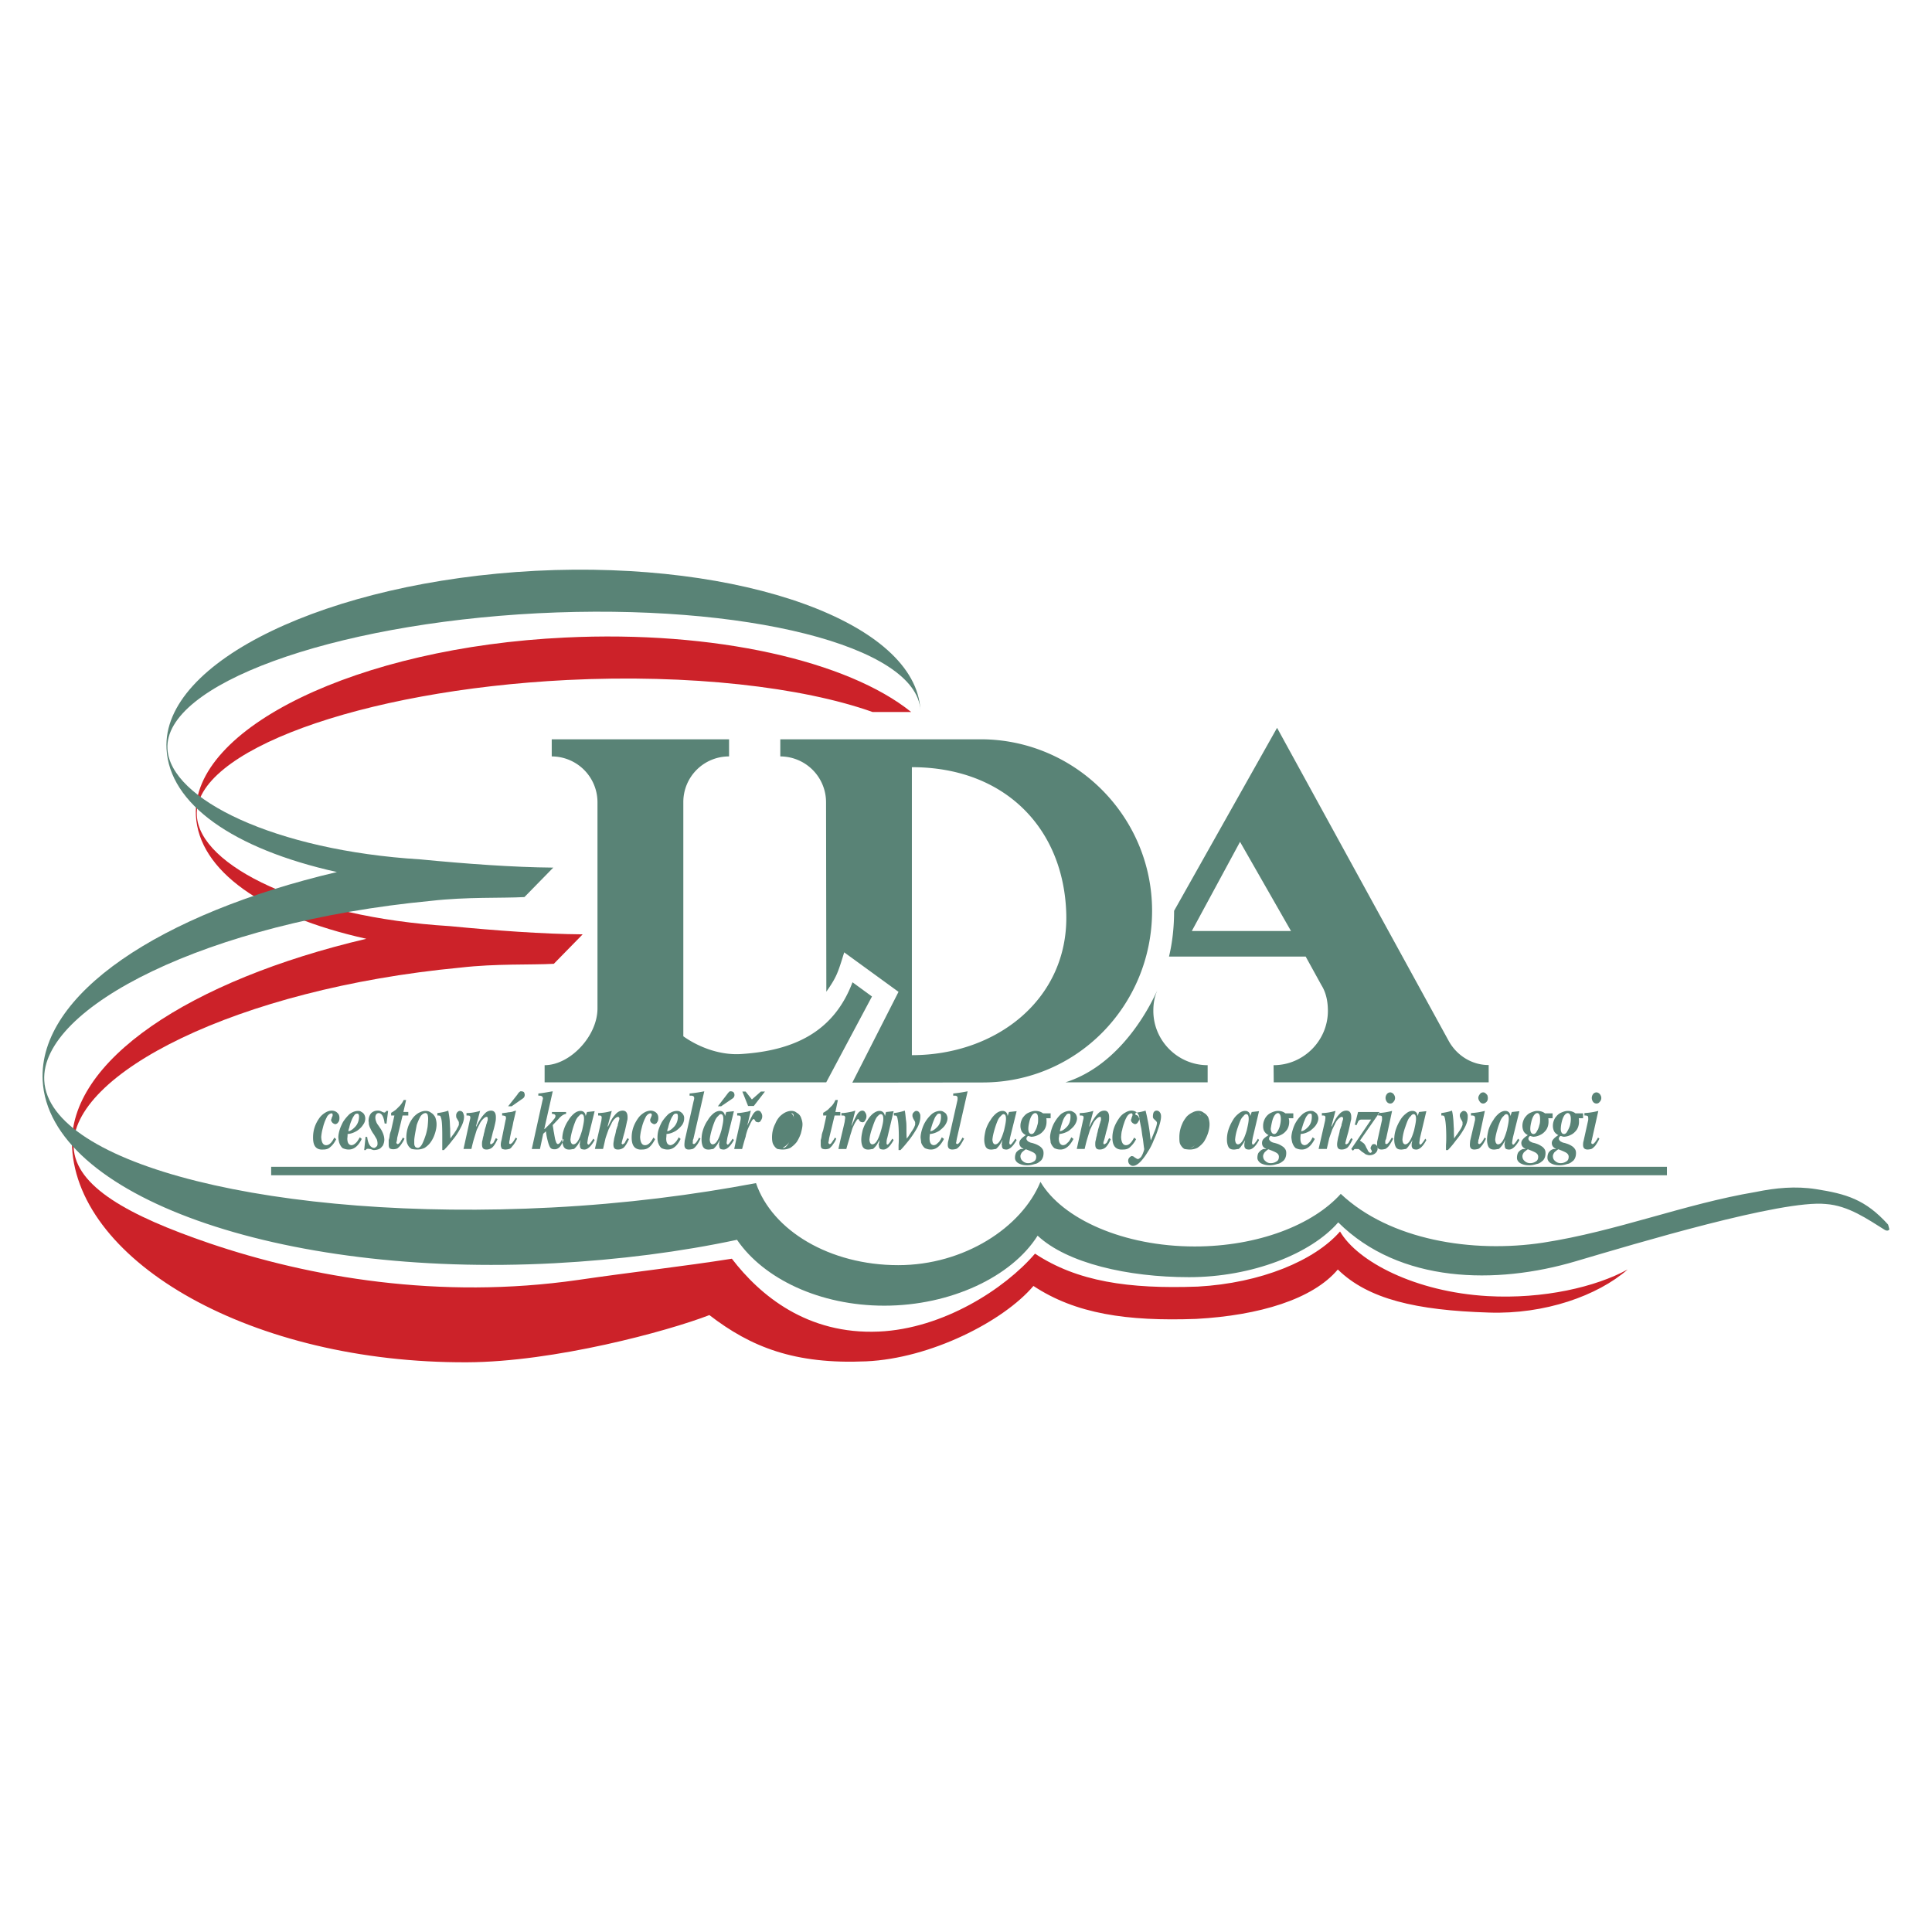
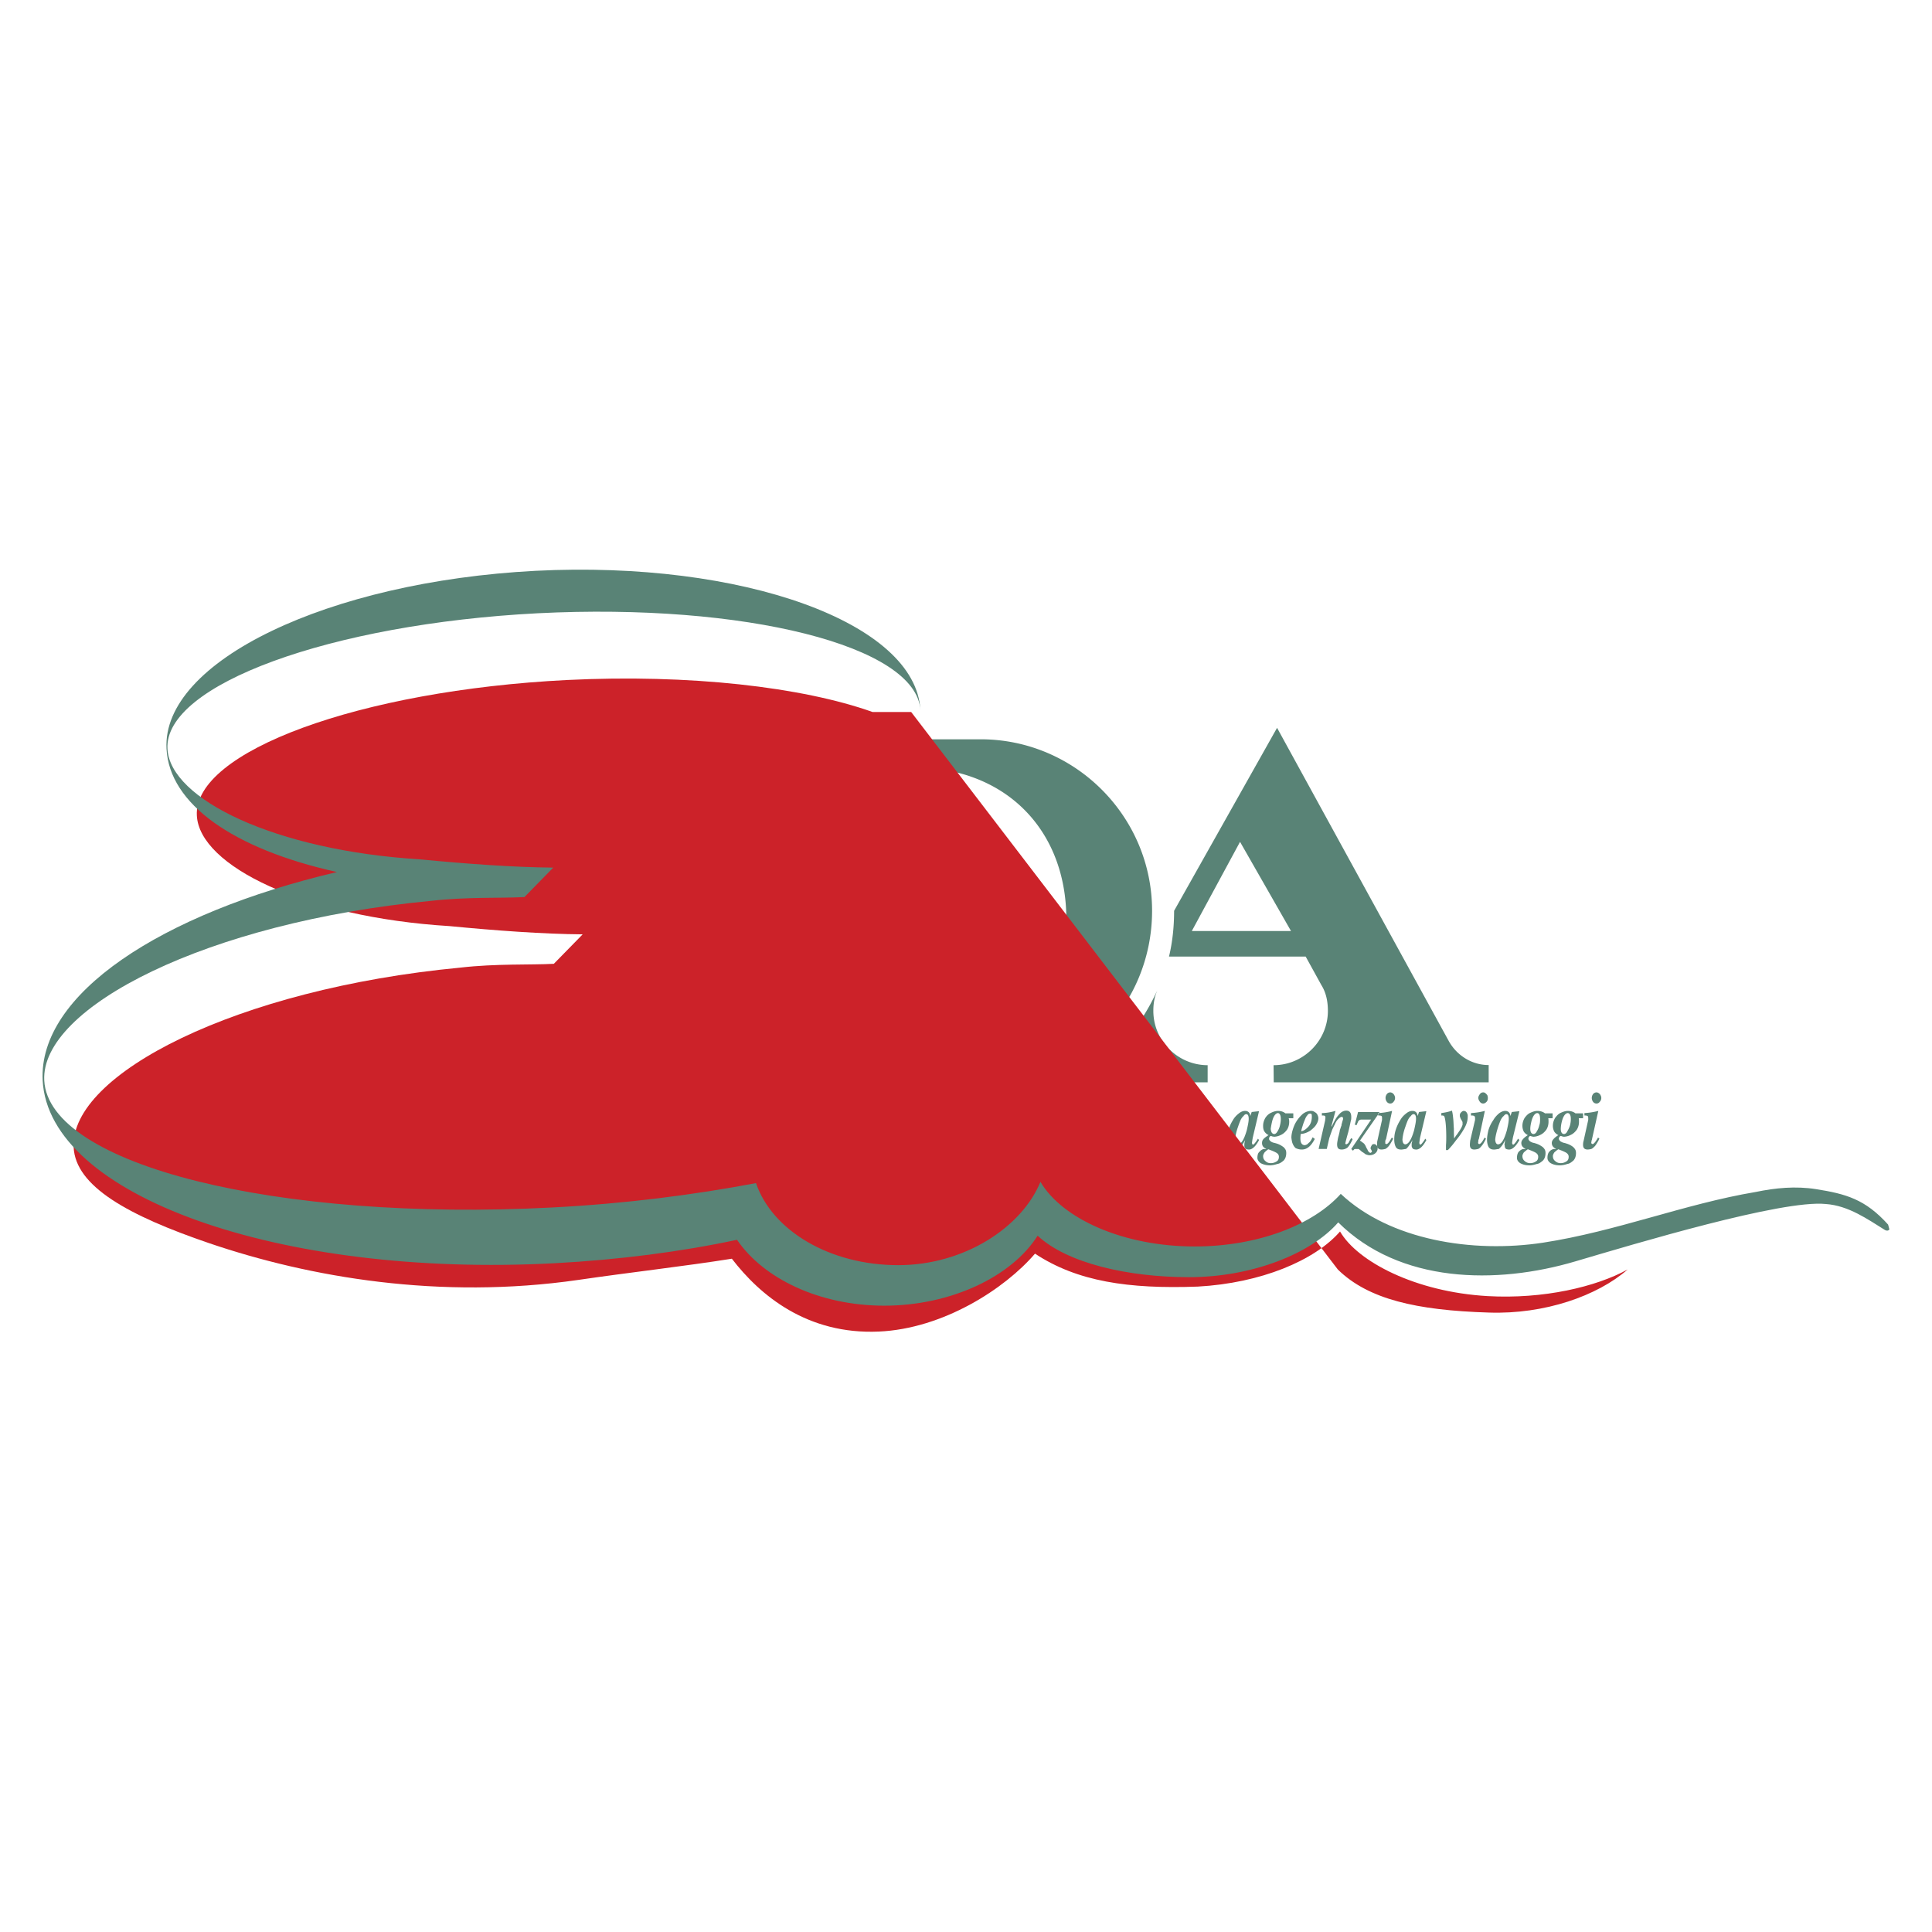
<svg xmlns="http://www.w3.org/2000/svg" width="2500" height="2500" viewBox="0 0 192.756 192.756">
  <path fill-rule="evenodd" clip-rule="evenodd" fill="#fff" d="M0 0h192.756v192.756H0V0z" />
-   <path fill="none" stroke="#598376" stroke-width=".844" stroke-miterlimit="2.613" d="M27.053 116.834h139.258" />
  <path d="M31.831 111.595c.163-.244.38-.435.597-.57.217-.136.435-.217.679-.217.108 0 .244.027.353.081.136.055.217.163.298.244.082.136.109.244.109.407s-.027.326-.109.407c-.081.136-.163.19-.326.217-.135-.054-.244-.108-.271-.162a.504.504 0 0 1-.136-.271c.027-.055.054-.108.081-.244.082-.136.082-.19.082-.245 0-.108-.027-.162-.109-.162-.135 0-.298.108-.434.298-.108.218-.217.435-.298.679-.082.218-.136.489-.19.679a4.752 4.752 0 0 0-.109.706c.027.543.19.814.489.814s.57-.244.814-.761l.19.163c-.163.326-.353.598-.597.788-.19.189-.434.244-.706.244h-.217c-.543-.055-.788-.435-.788-1.195 0-.651.163-1.276.598-1.9zm2.388.352a4.17 4.17 0 0 1 .678-.814c.271-.189.543-.298.842-.298.108 0 .244.026.326.108a.601.601 0 0 1 .271.244.884.884 0 0 1 .108.38c0 .218-.054.435-.217.651-.136.218-.326.407-.598.598-.271.162-.57.299-.95.325 0 .082 0 .244-.027.435 0 .435.136.651.407.679.136 0 .298-.082.434-.218.136-.108.245-.298.407-.569l.19.163c-.353.732-.787 1.059-1.303 1.059-.217 0-.407-.055-.597-.136-.163-.136-.271-.326-.353-.57a3.47 3.47 0 0 1-.082-.489c0-.244.055-.516.136-.787.084-.271.219-.544.328-.761zm1.52-.814c-.027-.026-.082-.026-.109-.026-.136 0-.217.054-.298.189-.082.108-.19.299-.271.516a3.468 3.468 0 0 0-.217.706c-.081.189-.081.326-.081.353.271-.054.516-.271.732-.516.217-.271.326-.597.326-.95 0-.136-.028-.217-.082-.272zm1.574 2.063a2.866 2.866 0 0 1-.353-.598 1.574 1.574 0 0 1-.163-.461c0-.082 0-.163-.027-.271 0-.326.081-.57.244-.787a.898.898 0 0 1 .651-.271c.108 0 .19 0 .244.027a.937.937 0 0 1 .245.108c.081.027.135.055.19.055.081 0 .136-.055.189-.163h.19l-.163 1.275-.189-.027c-.082-.651-.272-1.004-.57-1.031-.136 0-.217.055-.271.136s-.082.189-.082.299c0 .162.027.271.082.407.027.108.108.244.19.353s.163.244.244.353c.245.38.38.761.38 1.113 0 .19-.055.38-.136.569-.109.137-.245.299-.38.354a1.57 1.57 0 0 1-.516.108c-.082 0-.217-.054-.353-.108-.136 0-.217-.027-.244-.027-.136.027-.19.027-.217.136h-.163l.136-1.33.163.027c.082.679.326 1.059.679 1.086.082 0 .163-.055.245-.136.081-.055.108-.163.108-.299s-.027-.299-.082-.435c-.081-.137-.162-.272-.271-.462zm1.711-.434l.325-1.466h-.325v-.271c.163-.081.298-.189.461-.299l.435-.434c.136-.163.271-.354.353-.543h.244l-.271 1.194h.489v.353h-.57l-.543 2.253c0 .19-.054.354-.081.462.027.054.054.108.081.108 0 0 0 .027.055.027.081 0 .163-.082.271-.218.081-.163.189-.298.244-.435l.163.109c-.081.217-.217.407-.326.569a1.791 1.791 0 0 1-.38.407c-.136.055-.271.082-.407.082s-.271-.027-.353-.082c-.082-.081-.109-.217-.109-.38v-.461c.054-.136.082-.299.109-.543.053-.215.108-.35.135-.432zm2.551-.516c-.109.598-.217 1.086-.245 1.493v.244c0 .136 0 .271.055.353.027.082.108.163.19.163.054 0 .082.027.082.027.19 0 .353-.163.488-.435a6.29 6.29 0 0 0 .299-.76c.108-.299.163-.598.217-.896.027-.272.054-.57.054-.842 0-.163-.027-.299-.054-.38-.027-.082-.082-.136-.19-.163-.19 0-.379.136-.516.325a5.341 5.341 0 0 0-.38.871zm-.733-.136c.136-.271.271-.488.461-.706.163-.163.353-.325.543-.406.217-.109.407-.163.624-.163.19 0 .38.054.543.189.163.082.298.244.407.435.082.217.136.461.136.705 0 .299-.055.598-.163.924a3.063 3.063 0 0 1-.407.841c-.163.244-.38.435-.625.598a1.798 1.798 0 0 1-.733.163c-.217 0-.38-.027-.543-.055a.905.905 0 0 1-.407-.435c-.108-.189-.136-.461-.136-.732.001-.407.083-.896.3-1.358zm3.203-.407c-.027-.163-.082-.271-.109-.353-.027-.027-.108-.055-.217-.055h-.081v-.244c.435-.054.814-.136 1.086-.244.054.299.108.624.136.896.027.299.027.598.054.896 0 .299 0 .625.027 1.005.027-.082.108-.163.19-.299.108-.136.189-.244.271-.38.082-.108.163-.244.217-.38.082-.108.136-.244.163-.326v-.163c0-.081 0-.108-.027-.162a1.549 1.549 0 0 0-.108-.19c-.027-.055-.082-.136-.109-.189-.027-.082-.027-.163-.027-.245 0-.136.054-.217.108-.298.082-.082.163-.136.244-.136.245 0 .353.136.407.406.027.055.027.109.027.19 0 .299-.108.679-.353 1.113a6.013 6.013 0 0 1-.814 1.221 8.61 8.61 0 0 1-.842.978h-.163v-.488-.842c.002-.869-.025-1.439-.08-1.711zm3.475.706c.163-.354.298-.598.434-.787.136-.218.298-.407.461-.57s.38-.244.57-.244c.326 0 .488.217.488.651 0 .136 0 .244-.027.407-.054.271-.136.651-.271 1.086-.109.461-.19.787-.272 1.004v.081c0 .055 0 .082.027.109 0 0 .027 0 .055.026a.95.95 0 0 0 .244-.162c.054-.108.136-.271.244-.462l.163.108c-.163.38-.353.679-.543.842a.88.88 0 0 1-.543.19c-.299 0-.461-.109-.461-.517 0-.136 0-.271.054-.434.027-.163.055-.299.108-.462 0-.136.082-.299.109-.516.054-.217.108-.353.136-.461 0-.055.027-.109.082-.271.027-.136.082-.244.082-.299v-.108c0-.082 0-.163-.082-.19-.136 0-.244.082-.38.217a1.617 1.617 0 0 0-.38.57c-.054.082-.136.271-.244.488-.082.245-.163.517-.271.869-.108.353-.19.705-.271 1.059h-.787l.625-2.85c.027-.109.054-.19.054-.271 0-.109-.027-.163-.082-.19-.082-.027-.163-.027-.299-.027v-.244c.435 0 .896-.081 1.357-.217l-.407 1.52.027.055zm2.579-1.113v-.244c.082 0 .19 0 .271-.027.109 0 .244-.026.353-.054.136 0 .272-.027.408-.055.108-.055.244-.081.353-.108-.082.325-.163.706-.271 1.14a9.926 9.926 0 0 1-.217.978c-.027.217-.109.461-.136.76-.055.19-.055.326-.055.353v.055s.027.027.055.027c.027 0 .027.027.027.027a.496.496 0 0 0 .271-.19c.082-.108.19-.271.298-.462l.136.109c-.163.325-.299.569-.461.732-.109.163-.245.299-.353.299a1.609 1.609 0 0 1-.353.055c-.136 0-.271-.055-.326-.055a.686.686 0 0 1-.136-.435c0-.189.054-.38.082-.488l.407-2.009c.027-.027.027-.081.027-.163 0-.108-.027-.189-.082-.189a.69.69 0 0 0-.298-.056zm.95-.923h-.353l.923-1.167a.892.892 0 0 1 .299-.326h.081a.45.45 0 0 1 .271.082.546.546 0 0 1 .082.298.427.427 0 0 1-.217.354l-1.086.759zm2.008 4.262l1.059-4.805c.027-.108.055-.217.055-.244a.306.306 0 0 0-.082-.189c-.054-.055-.163-.082-.244-.082h-.136v-.217c.57-.055 1.059-.163 1.438-.218l-.841 3.746.027.027c.407-.407.733-.706.896-.95.136-.136.19-.271.19-.353 0-.136-.108-.218-.353-.218v-.189h1.412v.189c-.244.027-.516.218-.76.516l-.57.598c0 .108.054.299.082.57.054.244.082.461.108.597.027.136.054.299.109.435.054.189.108.271.217.299.136-.027.298-.19.434-.543l.136.108c-.136.325-.271.624-.434.76a.628.628 0 0 1-.489.19c-.163 0-.299-.027-.408-.163-.108-.163-.189-.407-.271-.733a6.187 6.187 0 0 1-.163-.896l-.271.245-.326 1.52h-.815zm3.665-2.877c.136-.244.326-.462.543-.651.189-.163.434-.271.651-.271.298 0 .488.189.516.516l.136-.407.76-.082-.651 2.633a8.415 8.415 0 0 0-.081.543c0 .027.027.055.027.082a.334.334 0 0 0 .054.081c.081 0 .136-.054.217-.163a3.39 3.39 0 0 0 .298-.434l.136.136c-.38.679-.732.95-1.031.95a.954.954 0 0 1-.299-.055c-.108-.081-.136-.217-.136-.326 0-.027 0-.054-.027-.054 0-.082.027-.19.027-.271.027-.136.055-.244.082-.271l-.027.027c-.109.189-.19.353-.299.516-.109.136-.217.271-.353.38-.136 0-.299.055-.462.055-.244 0-.407-.055-.543-.244-.108-.19-.163-.462-.163-.733 0-.299.027-.597.136-.95.109-.356.271-.709.489-1.007zm1.303-.598c-.082 0-.163.055-.271.19-.108.081-.217.244-.299.407a8.175 8.175 0 0 0-.244.651c-.163.516-.271.95-.298 1.303.027.299.108.435.271.461.353 0 .625-.461.896-1.411.108-.488.19-.842.19-1.14-.001-.298-.082-.461-.245-.461zm2.633 1.249c.163-.354.299-.598.407-.787.136-.218.299-.407.461-.57.19-.163.38-.244.597-.244.326 0 .489.217.489.651 0 .136 0 .244-.054.407-.055.271-.136.651-.244 1.086-.136.461-.217.787-.272 1.004v.027c0 .027-.027.054-.027.054 0 .055.027.082.054.109l.054.026c.109-.054.19-.108.217-.162.054-.108.135-.271.271-.462l.136.108c-.163.38-.353.679-.516.842a.954.954 0 0 1-.57.19c-.299 0-.462-.109-.462-.517 0-.136.027-.271.054-.434a2.76 2.76 0 0 1 .109-.462c.027-.136.082-.299.108-.516.082-.217.108-.353.163-.461 0-.055 0-.109.054-.271.027-.136.082-.244.082-.299.027-.055.027-.082.027-.108 0-.082-.027-.163-.109-.19-.135 0-.244.082-.38.217-.136.137-.244.299-.353.57-.055.082-.136.271-.244.488-.082.245-.19.517-.299.869l-.244 1.059h-.814l.651-2.85c0-.109.027-.19.027-.271 0-.109-.027-.163-.082-.19s-.136-.027-.271-.027v-.244a5.02 5.02 0 0 0 1.357-.217l-.407 1.52.03.055zm2.986-.814c.163-.244.38-.435.597-.57a1.33 1.33 0 0 1 .679-.217.84.84 0 0 1 .353.081.688.688 0 0 1 .298.244c.082.136.109.244.109.407s-.027.326-.109.407c-.054.136-.163.19-.298.217a.72.72 0 0 1-.299-.162.364.364 0 0 1-.108-.271c0-.055.027-.108.082-.244.054-.136.081-.19.081-.245 0-.108-.054-.162-.136-.162-.136 0-.298.108-.434.298-.108.218-.217.435-.298.679-.082.218-.136.489-.19.679a4.893 4.893 0 0 0-.108.706c.027.543.19.814.489.814s.57-.244.841-.761l.163.163c-.163.326-.353.598-.57.788-.217.189-.461.244-.732.244h-.218c-.543-.055-.814-.435-.814-1.195-.002-.651.187-1.276.622-1.9zm2.389.352a4.17 4.17 0 0 1 .678-.814c.272-.189.543-.298.842-.298.108 0 .244.026.353.108.082.055.19.136.245.244a.617.617 0 0 1 .108.38c0 .218-.054.435-.19.651a2.64 2.64 0 0 1-.625.598c-.271.162-.57.299-.95.325 0 .082 0 .244-.027.435 0 .435.136.651.407.679.135 0 .298-.082.434-.218.136-.108.271-.298.407-.569l.19.163c-.353.732-.787 1.059-1.303 1.059-.217 0-.407-.055-.597-.136-.163-.136-.271-.326-.353-.57a1.856 1.856 0 0 1-.054-.489c0-.244.027-.516.108-.787a4.96 4.96 0 0 1 .327-.761zm1.547-.814c-.054-.026-.081-.026-.136-.026-.136 0-.217.054-.299.189a2.248 2.248 0 0 0-.271.516 3.532 3.532 0 0 0-.217.706c-.082.189-.082.326-.082.353.272-.054.516-.271.733-.516.217-.271.326-.597.326-.95a.59.59 0 0 0-.054-.272zm1.628-1.303a.959.959 0 0 0 .054-.271c0-.054-.027-.136-.054-.162-.055-.055-.136-.082-.245-.082H68.8v-.217c.57-.055 1.059-.136 1.466-.218l-1.086 4.751c-.027.054-.054.108-.054.189 0 .108 0 .19-.027.217 0 0 .027.027.027.055 0 0 0 .027.054.027l.027.027c.136 0 .326-.218.543-.652l.136.109c-.136.299-.271.543-.435.732-.108.136-.244.271-.353.299-.136.027-.245.055-.38.055-.271 0-.434-.136-.434-.462 0-.19.027-.325.027-.407l.897-3.99zm1.412 1.928c.136-.244.326-.462.543-.651.19-.163.435-.271.651-.271.299 0 .489.189.516.516l.135-.407.76-.082-.651 2.633a9.07 9.07 0 0 0-.082.543c0 .027.027.055.027.082a.334.334 0 0 0 .054.081c.082 0 .136-.054.217-.163a3.47 3.47 0 0 0 .299-.434l.135.136c-.38.679-.733.95-1.032.95a.947.947 0 0 1-.298-.055c-.108-.081-.136-.217-.136-.326 0-.027 0-.054-.027-.054 0-.082.027-.19.027-.271.027-.136.054-.244.082-.271l-.027.027c-.108.189-.189.353-.298.516-.109.136-.217.271-.353.38-.136 0-.298.055-.461.055-.245 0-.408-.055-.543-.244-.108-.19-.163-.462-.163-.733 0-.299.027-.597.136-.95.109-.356.272-.709.489-1.007zm1.303-.598c-.082 0-.163.055-.271.19-.109.081-.217.244-.298.407a8.154 8.154 0 0 0-.245.651c-.163.516-.271.95-.298 1.303.027.299.108.435.271.461.353 0 .624-.461.896-1.411.108-.488.19-.842.19-1.14-.001-.298-.083-.461-.245-.461zm.027-.787h-.326l.896-1.167c.136-.19.217-.271.299-.326h.081c.108 0 .19.027.271.082a.425.425 0 0 1-.109.652l-1.112.759zm1.9 1.547c.054-.244.054-.353.054-.406 0-.109-.027-.163-.082-.19-.027-.027-.136-.027-.271-.027v-.244c.19 0 .38-.027.543-.054.163-.027.299-.055.462-.082.135-.027.244-.081.353-.108l-.353 1.493c.217-.462.407-.842.542-1.086.163-.271.353-.407.516-.407.136 0 .245.054.299.163a.66.66 0 0 1 .135.406.672.672 0 0 1-.135.408c-.054.135-.163.189-.299.189-.054-.027-.082-.027-.082-.027-.081 0-.136-.054-.189-.136-.055-.108-.108-.163-.136-.163s-.082.027-.136.082c-.109.163-.19.325-.271.516a5.11 5.11 0 0 0-.244.543c-.055.189-.136.407-.163.624-.082.218-.19.624-.353 1.222h-.787c.19-.924.407-1.847.597-2.716zm2.47-3.013l-1.113 1.438h-.57l-.57-1.438h.326l.624.787.896-.787h.407zm1.764 3.339c-.136.598-.244 1.086-.271 1.493v.244c0 .136.027.271.055.353.054.082.108.163.217.163.027 0 .055.027.082.027.163 0 .326-.163.489-.435.108-.244.19-.488.271-.76.108-.299.163-.598.217-.896.027-.272.055-.57.055-.842 0-.163-.027-.299-.027-.38a.335.335 0 0 0-.217-.163c-.19 0-.38.136-.516.325a3.66 3.66 0 0 0-.355.871zm-.732-.136c.108-.271.244-.488.434-.706.163-.163.38-.325.542-.406.217-.109.435-.163.625-.163.217 0 .38.054.542.189a.905.905 0 0 1 .407.435c.082.217.163.461.163.705 0 .299-.081.598-.163.924a4.097 4.097 0 0 1-.407.841c-.19.244-.407.435-.651.598a1.805 1.805 0 0 1-.733.163c-.19 0-.38-.027-.543-.055-.163-.081-.298-.244-.407-.435-.108-.189-.136-.461-.136-.732.001-.407.082-.896.327-1.358zm4.777.652l.326-1.466h-.326v-.271c.163-.081.298-.189.461-.299l.434-.434a2.22 2.22 0 0 0 .326-.543h.245l-.245 1.194h.489v.353h-.57l-.543 2.253c-.027.19-.054.354-.081.462l.054.108c.027 0 .027.027.082.027.081 0 .163-.082.244-.218.108-.163.217-.298.271-.435l.136.109c-.082.217-.19.407-.326.569-.082.163-.245.299-.353.407-.136.055-.271.082-.407.082s-.271-.027-.353-.082c-.082-.081-.109-.217-.109-.38v-.461c.054-.136.082-.299.109-.543.054-.215.109-.35.136-.432zm2.145-.842c.026-.244.054-.353.054-.406 0-.109-.054-.163-.081-.19-.055-.027-.163-.027-.299-.027v-.244c.217 0 .407-.027.57-.054.163-.027.299-.055.435-.082s.271-.081.38-.108l-.38 1.493h.027c.19-.462.38-.842.516-1.086.163-.271.353-.407.543-.407.108 0 .217.054.271.163a.66.66 0 0 1 .135.406.672.672 0 0 1-.135.408.282.282 0 0 1-.271.189c-.054-.027-.109-.027-.109-.027-.054 0-.108-.054-.189-.136-.055-.108-.082-.163-.136-.163-.027 0-.055.027-.109.082-.108.163-.217.325-.299.516a2.478 2.478 0 0 0-.217.543c-.054.189-.135.407-.189.624-.055.218-.19.624-.353 1.222h-.788c.189-.924.433-1.847.624-2.716zm2.28-.162c.136-.244.326-.462.543-.651.217-.163.434-.271.651-.271.298 0 .489.189.543.516l.108-.407.76-.082-.625 2.633a1.539 1.539 0 0 0-.081.543v.082c.027.054.054.081.081.081.054 0 .109-.054.19-.163.055-.054.163-.217.299-.434l.136.136c-.38.679-.706.95-1.031.95a.948.948 0 0 1-.299-.055c-.108-.081-.136-.217-.136-.326 0-.027 0-.054-.027-.054 0-.082.027-.19.055-.271 0-.136.027-.244.054-.271l-.027.027c-.108.189-.19.353-.298.516a2.403 2.403 0 0 1-.353.38c-.136 0-.299.055-.461.055-.244 0-.407-.055-.543-.244-.108-.19-.163-.462-.163-.733 0-.299.055-.597.136-.95.108-.356.27-.709.488-1.007zm1.33-.598c-.082 0-.19.055-.299.19-.108.081-.19.244-.271.407a8.154 8.154 0 0 0-.245.651c-.19.516-.298.95-.326 1.303.027.299.108.435.271.461.353 0 .625-.461.896-1.411.136-.488.218-.842.218-1.14 0-.298-.082-.461-.244-.461zm1.683.543c-.027-.163-.055-.271-.108-.353-.027-.027-.109-.055-.19-.055h-.081v-.244a5.401 5.401 0 0 0 1.086-.244c.054.299.081.624.108.896.054.299.054.598.054.896 0 .299 0 .625.027 1.005.054-.082.136-.163.217-.299s.163-.244.245-.38c.081-.108.162-.244.244-.38.054-.108.108-.244.136-.326v-.163c0-.081 0-.108-.027-.162a1.549 1.549 0 0 0-.108-.19c-.027-.055-.082-.136-.082-.189-.054-.082-.054-.163-.054-.245 0-.136.054-.217.136-.298.081-.082.163-.136.244-.136.217 0 .326.136.407.406v.19c0 .299-.082.679-.326 1.113a9.707 9.707 0 0 1-.814 1.221c-.326.407-.597.733-.841.978h-.19v-.488c.027-.326.027-.598.027-.842-.002-.869-.056-1.439-.11-1.711zm2.742.244c.19-.325.434-.597.678-.814.244-.189.543-.298.814-.298.136 0 .244.026.353.108.109.055.218.136.272.244s.108.244.108.38c0 .218-.082.435-.217.651-.136.218-.353.407-.597.598-.271.162-.57.299-.95.325 0 .082-.027.244-.027.435 0 .435.136.651.407.679a.559.559 0 0 0 .407-.218c.163-.108.271-.298.407-.569l.217.163c-.38.732-.787 1.059-1.303 1.059-.217 0-.407-.055-.597-.136a1.242 1.242 0 0 1-.38-.57c0-.108-.027-.244-.054-.489 0-.244.054-.516.135-.787.082-.271.191-.544.327-.761zm1.52-.814c-.027-.026-.082-.026-.109-.026-.136 0-.217.054-.298.189-.108.108-.19.299-.271.516-.108.244-.163.462-.245.706a2.34 2.34 0 0 0-.081.353c.298-.054.542-.271.76-.516.217-.271.299-.597.299-.95-.001-.136-.001-.217-.055-.272zm1.682-1.303c.027-.081.027-.189.027-.271 0-.054 0-.136-.055-.162-.027-.055-.108-.082-.244-.082h-.136v-.217a14.87 14.87 0 0 0 1.438-.218l-1.085 4.751c0 .054-.027.108-.027.189-.027.108-.027.19-.055.217 0 0 .027.027.027.055.027 0 .027.027.054.027a.084.084 0 0 0 .054.027c.108 0 .299-.218.516-.652l.163.109a7.282 7.282 0 0 1-.434.732c-.136.136-.245.271-.38.299a1.59 1.59 0 0 1-.353.055c-.299 0-.461-.136-.461-.462 0-.19.027-.325.054-.407l.897-3.99zm3.311 1.928c.137-.244.326-.462.543-.651.191-.163.436-.271.652-.271.299 0 .488.189.516.516l.135-.407.762-.082-.652 2.633a8.32 8.32 0 0 0-.082.543c0 .027.027.055.027.082a.318.318 0 0 0 .055.081c.082 0 .135-.054.217-.163a3.26 3.26 0 0 0 .299-.434l.137.136c-.381.679-.734.95-1.033.95a.94.94 0 0 1-.297-.055c-.109-.081-.137-.217-.137-.326 0-.027 0-.054-.027-.054 0-.082.027-.19.027-.271.027-.136.055-.244.082-.271l-.027.027c-.109.189-.189.353-.299.516-.109.136-.217.271-.354.38-.135 0-.299.055-.461.055-.244 0-.406-.055-.543-.244-.107-.19-.162-.462-.162-.733 0-.299.055-.597.135-.95.108-.356.27-.709.487-1.007zm1.303-.598c-.08 0-.162.055-.27.19-.109.081-.219.244-.299.407a7.465 7.465 0 0 0-.244.651c-.164.516-.271.95-.299 1.303.027.299.107.435.271.461.352 0 .623-.461.895-1.411.109-.488.189-.842.189-1.14.001-.298-.079-.461-.243-.461zm1.141 4.37c0-.189.027-.325.082-.461s.135-.19.217-.271a.968.968 0 0 1 .299-.163h.244v-.027c-.244-.108-.408-.299-.408-.57 0-.162.082-.298.164-.38.082-.108.244-.244.488-.407a.996.996 0 0 1-.406-.353 1.255 1.255 0 0 1-.137-.569c0-.299.082-.543.217-.788.164-.217.326-.407.57-.516s.461-.189.705-.189c.326 0 .598.108.762.244h.76v.488h-.436c.027.081.027.19.027.353 0 .299-.08.57-.217.787-.162.218-.352.408-.598.517a1.616 1.616 0 0 1-.705.189c-.027 0-.082-.027-.135-.027-.082-.026-.137-.054-.164-.054s-.082.027-.135.108c-.027.027-.055.108-.055.19.027.108.082.162.162.244.109.054.191.108.299.136.137.026.217.054.299.081.271.081.516.217.68.354.189.189.27.325.27.597 0 .299-.08.543-.244.732-.189.163-.379.326-.623.354a2.336 2.336 0 0 1-.734.136c-.406 0-.678-.082-.922-.217-.217-.138-.326-.327-.326-.518zm1.086-.868a2.62 2.62 0 0 0-.406.325c-.082.136-.137.245-.137.354 0 .217.082.38.217.488a.78.78 0 0 0 .57.218.977.977 0 0 0 .543-.164c.162-.081.244-.244.244-.461a.412.412 0 0 0-.135-.326c-.082-.109-.408-.244-.896-.434zm.923-3.61c-.219.027-.436.299-.57.842-.055.244-.109.488-.109.732 0 .353.137.516.326.516.109 0 .244-.081.326-.271a1.84 1.84 0 0 0 .244-.597c.082-.218.082-.435.082-.625 0-.38-.082-.597-.299-.597zm1.954.895c.191-.325.408-.597.652-.814.271-.189.57-.298.842-.298a.54.54 0 0 1 .352.108.586.586 0 0 1 .271.244.87.87 0 0 1 .109.38c0 .218-.082.435-.217.651-.137.218-.354.407-.598.598a2.198 2.198 0 0 1-.949.325c0 .082-.027.244-.055.435 0 .435.162.651.406.679a.57.57 0 0 0 .436-.218c.162-.108.271-.298.406-.569l.217.163c-.379.732-.814 1.059-1.303 1.059a1.4 1.4 0 0 1-.598-.136 1.24 1.24 0 0 1-.379-.57c0-.108-.027-.244-.055-.489 0-.244.055-.516.135-.787.083-.271.193-.544.328-.761zm1.521-.814c-.027-.026-.082-.026-.109-.026-.137 0-.217.054-.299.189-.109.108-.217.299-.299.516-.08.244-.162.462-.217.706a2.27 2.27 0 0 0-.082.353c.299-.054.543-.271.76-.516.219-.271.299-.597.299-.95 0-.136 0-.217-.053-.272zm1.953 1.276c.164-.354.299-.598.436-.787.135-.218.297-.407.461-.57a.823.823 0 0 1 .57-.244c.326 0 .488.217.488.651 0 .136 0 .244-.027.407-.055.271-.135.651-.271 1.086-.109.461-.189.787-.271 1.004v.081c0 .055 0 .082.027.109 0 0 .027 0 .055.026a.987.987 0 0 0 .244-.162c.055-.108.135-.271.244-.462l.162.108c-.162.38-.352.679-.543.842a.877.877 0 0 1-.543.19c-.299 0-.461-.109-.461-.517 0-.136 0-.271.055-.434.027-.163.055-.299.107-.462 0-.136.082-.299.109-.516.055-.217.109-.353.137-.461 0-.055.027-.109.08-.271.027-.136.082-.244.082-.299v-.108c0-.082 0-.163-.082-.19-.135 0-.244.082-.379.217a1.617 1.617 0 0 0-.381.57c-.055.082-.135.271-.244.488-.082.245-.162.517-.271.869s-.189.705-.271 1.059h-.787l.625-2.85c.027-.109.055-.19.055-.271 0-.109-.027-.163-.082-.19-.082-.027-.164-.027-.299-.027v-.244c.434 0 .896-.081 1.357-.217l-.408 1.52.026.055zm2.932-.814c.164-.244.354-.435.598-.57.217-.136.434-.217.652-.217.135 0 .244.027.379.081a.799.799 0 0 1 .271.244c.082.136.137.244.137.407s-.055.326-.137.407c-.055.136-.162.19-.299.217-.135-.054-.244-.108-.271-.162-.08-.055-.107-.136-.135-.271.027-.055.055-.108.08-.244.055-.136.082-.19.082-.245 0-.108-.027-.162-.107-.162-.164 0-.299.108-.436.298a3.122 3.122 0 0 0-.299.679c-.08.218-.162.489-.189.679-.082.218-.082.435-.109.706.027.543.191.814.49.814.297 0 .543-.244.812-.761l.191.163a2.636 2.636 0 0 1-.598.788c-.189.189-.434.244-.705.244h-.244c-.543-.055-.814-.435-.814-1.195 0-.651.217-1.276.651-1.9zm2.172 4.288c-.271.272-.516.435-.76.435a.408.408 0 0 1-.326-.136c-.107-.081-.162-.244-.162-.38s.055-.244.135-.325c.082-.082.164-.136.244-.136.109.026.164.054.191.054 0 .027.053.055.107.108.082.027.137.082.191.108a.29.29 0 0 0 .135.027c.082-.027.162-.108.271-.189.082-.136.162-.271.217-.435.055-.136.109-.299.109-.38-.055-.299-.082-.651-.137-1.031-.08-.38-.107-.76-.162-1.059-.082-.354-.109-.57-.137-.651-.027-.19-.08-.326-.107-.407-.027-.082-.055-.136-.109-.163a.305.305 0 0 0-.217-.082v-.217c.406-.054.76-.136 1.004-.217.055.244.137.543.189.868.082.354.137.706.191 1.059.055.354.08.679.135 1.005h.027c.164-.38.299-.733.408-1.005.107-.271.162-.488.189-.679 0-.081-.027-.108-.055-.162-.027-.055-.082-.082-.135-.136a14.288 14.288 0 0 0-.137-.136.306.306 0 0 1-.08-.218c0-.163.025-.325.08-.434.082-.109.162-.163.299-.163.109 0 .244.054.326.19.082.108.107.243.107.406 0 .244-.08.651-.297 1.249a8.472 8.472 0 0 1-.436 1.112 5.725 5.725 0 0 1-.598 1.168c-.239.41-.484.708-.7.952zm4.886-3.637a15.351 15.351 0 0 0-.271 1.493v.244c0 .136.027.271.053.353.055.082.109.163.219.163.027 0 .055.027.08.027.191 0 .354-.163.49-.435a6.59 6.59 0 0 0 .271-.76c.107-.299.162-.598.217-.896a8.81 8.81 0 0 0 .053-.842c0-.163-.025-.299-.025-.38a.337.337 0 0 0-.219-.163c-.189 0-.352.136-.516.325a5.381 5.381 0 0 0-.352.871zm-.734-.136c.109-.271.271-.488.436-.706.162-.163.379-.325.57-.406.189-.109.406-.163.596-.163a.78.78 0 0 1 .543.189c.164.082.326.244.436.435.08.217.135.461.135.705 0 .299-.055.598-.162.924a3.999 3.999 0 0 1-.408.841 2.703 2.703 0 0 1-.65.598 1.797 1.797 0 0 1-.732.163c-.191 0-.381-.027-.543-.055-.164-.081-.299-.244-.408-.435-.107-.189-.107-.461-.107-.732a3.193 3.193 0 0 1 .294-1.358zm5.049-.352c.137-.244.326-.462.57-.651.191-.163.408-.271.652-.271.299 0 .488.189.516.516l.135-.407.734-.082-.625 2.633a8.32 8.32 0 0 0-.082.543c0 .027.027.055.027.082.027.054.027.081.055.081.055 0 .135-.054.217-.163a3.26 3.26 0 0 0 .299-.434l.109.136c-.354.679-.707.95-1.006.95a.805.805 0 0 1-.297-.055.423.423 0 0 1-.164-.326v-.054c0-.082 0-.19.027-.271.027-.136.055-.244.055-.271v.027c-.109.189-.189.353-.326.516a1.419 1.419 0 0 1-.326.38c-.162 0-.297.055-.461.055-.244 0-.434-.055-.543-.244-.107-.19-.162-.462-.162-.733a3.1 3.1 0 0 1 .135-.95c.109-.356.271-.709.461-1.007zm1.33-.598c-.08 0-.189.055-.27.19-.109.081-.219.244-.299.407a8.133 8.133 0 0 0-.246.651c-.189.516-.27.95-.297 1.303.027.299.107.435.271.461.324 0 .623-.461.895-1.411.109-.488.191-.842.191-1.14.001-.298-.081-.461-.245-.461zm1.113 4.37c0-.189.027-.325.082-.461.082-.136.162-.19.244-.271.055-.055.162-.108.271-.163h.271v-.027c-.271-.108-.406-.299-.406-.57 0-.162.053-.298.135-.38.082-.108.271-.244.516-.407a.996.996 0 0 1-.406-.353c-.109-.163-.137-.353-.137-.569 0-.299.082-.543.217-.788.137-.217.326-.407.57-.516.217-.108.461-.189.707-.189.324 0 .568.108.732.244h.787v.488h-.461c.027.081.053.19.053.353 0 .299-.08.57-.217.787-.162.218-.354.408-.598.517a1.616 1.616 0 0 1-.705.189c-.027 0-.082-.027-.162-.027-.082-.026-.109-.054-.164-.054 0 0-.08.027-.107.108-.055.027-.055.108-.055.19 0 .108.082.162.162.244a.791.791 0 0 0 .299.136c.109.026.217.054.299.081.271.081.488.217.678.354.191.189.273.325.273.597 0 .299-.082.543-.246.732-.189.163-.406.326-.65.354a2.335 2.335 0 0 1-.732.136c-.381 0-.652-.082-.924-.217-.189-.138-.326-.327-.326-.518zm1.086-.868a2.361 2.361 0 0 0-.379.325c-.082.136-.137.245-.137.354 0 .217.082.38.217.488a.716.716 0 0 0 .543.218.995.995 0 0 0 .57-.164c.164-.081.244-.244.244-.461a.412.412 0 0 0-.135-.326c-.108-.109-.407-.244-.923-.434zm.951-3.61c-.219.027-.436.299-.57.842a6.97 6.97 0 0 0-.137.732c.027.353.164.516.354.516.109 0 .217-.081.326-.271a1.84 1.84 0 0 0 .244-.597c.055-.218.082-.435.082-.625 0-.38-.109-.597-.299-.597zm1.819.895c.189-.325.434-.597.678-.814.244-.189.543-.298.814-.298.137 0 .244.026.354.108.107.055.217.136.271.244s.109.244.109.38c0 .218-.082.435-.219.651-.135.218-.352.407-.596.598-.273.162-.57.299-.951.325 0 .082-.027.244-.027.435 0 .435.137.651.408.679a.558.558 0 0 0 .406-.218c.164-.108.271-.298.408-.569l.217.163c-.381.732-.787 1.059-1.303 1.059-.219 0-.408-.055-.598-.136-.162-.136-.271-.326-.354-.57a3.47 3.47 0 0 1-.082-.489c0-.244.055-.516.137-.787.083-.271.191-.544.328-.761zm1.519-.814c-.027-.026-.082-.026-.107-.026-.137 0-.219.054-.299.189-.109.108-.191.299-.271.516-.109.244-.164.462-.244.706a2.27 2.27 0 0 0-.082.353c.299-.054.543-.271.76-.516.217-.271.299-.597.299-.95-.001-.136-.001-.217-.056-.272zm2.035 1.276c.164-.354.299-.598.408-.787.135-.218.299-.407.461-.57.189-.163.381-.244.598-.244.326 0 .488.217.488.651 0 .136 0 .244-.055.407-.055.271-.135.651-.244 1.086-.135.461-.217.787-.271 1.004v.027c0 .027-.027.054-.027.054 0 .055.027.082.027.109 0 0 .027 0 .082.026.109-.054.189-.108.217-.162.055-.108.137-.271.271-.462l.137.108c-.164.38-.354.679-.516.842a.959.959 0 0 1-.57.19c-.299 0-.463-.109-.463-.517 0-.136.027-.271.055-.434s.055-.299.109-.462c.027-.136.082-.299.107-.516.082-.217.109-.353.164-.461 0-.055 0-.109.055-.271.025-.136.08-.244.08-.299.027-.055.027-.082.027-.108 0-.082-.027-.163-.107-.19-.137 0-.244.082-.381.217-.137.137-.244.299-.354.57-.053.082-.135.271-.244.488-.08.245-.189.517-.299.869-.08.353-.162.705-.244 1.059h-.814l.652-2.85c0-.109.027-.19.027-.271 0-.109-.027-.163-.082-.19s-.135-.027-.271-.027v-.244c.408 0 .896-.081 1.357-.217l-.406 1.52.026.055zm1.955 2.226l1.982-2.932h-.979c-.08 0-.162.027-.189.055-.055.027-.082.081-.135.136a.461.461 0 0 1-.055.136 1.801 1.801 0 0 0-.082.217l-.189-.027.326-1.275h2.117v.081l-1.928 2.769c.162.109.299.218.406.299.109.136.164.244.217.38.082.163.137.218.164.326.082.108.107.163.189.189 0 .027.055.027.082.027s.055-.027.082-.054c.027-.027.053-.027.053-.055 0-.055-.025-.108-.08-.217-.027-.055-.055-.082-.055-.109 0-.108.055-.217.109-.299a.222.222 0 0 1 .217-.135.3.3 0 0 1 .271.135c.08.055.107.164.107.299 0 .19-.08.354-.244.489-.162.136-.379.189-.625.189-.107-.026-.244-.054-.352-.108a1.968 1.968 0 0 0-.354-.244 2.003 2.003 0 0 0-.326-.271H135.194a.202.202 0 0 0-.109.055c-.027.054-.082.081-.109.108l-.16-.164zm3.069-2.905v-.163c0-.108 0-.19-.055-.217-.027-.027-.109-.055-.244-.055h-.082v-.244a6.705 6.705 0 0 0 1.385-.217l-.598 2.796c-.027.054-.055.108-.082.189v.272s.027.027.055.027c.027.027.027.027.055.027.135 0 .299-.218.543-.652l.135.109a4.284 4.284 0 0 1-.434.732c-.109.136-.271.271-.354.299-.135.027-.244.055-.379.055-.271 0-.436-.136-.436-.462 0-.19 0-.325.027-.407l.464-2.089zm.812-2.742c.082 0 .164.027.246.082.08.054.135.136.162.189a.55.55 0 0 1-.082.678.386.386 0 0 1-.326.163.423.423 0 0 1-.324-.163.662.662 0 0 1-.137-.407c0-.135.055-.271.137-.38a.425.425 0 0 1 .324-.162zm1.006 2.77c.135-.244.324-.462.57-.651.189-.163.406-.271.65-.271.299 0 .488.189.516.516l.137-.407.732-.082-.625 2.633a7.28 7.28 0 0 0-.08.543c0 .027.025.055.025.082.027.054.027.081.055.081.055 0 .137-.054.217-.163a3.26 3.26 0 0 0 .299-.434l.109.136c-.354.679-.705.95-1.004.95a.817.817 0 0 1-.299-.055.423.423 0 0 1-.164-.326v-.054c0-.082 0-.19.027-.271.027-.136.055-.244.055-.271v.027c-.107.189-.189.353-.326.516a1.41 1.41 0 0 1-.324.38c-.164 0-.299.055-.463.055-.244 0-.434-.055-.543-.244-.107-.19-.162-.462-.162-.733a3.1 3.1 0 0 1 .135-.95c.11-.356.272-.709.463-1.007zm1.33-.598c-.082 0-.191.055-.271.19-.109.081-.217.244-.299.407a8.175 8.175 0 0 0-.244.651c-.191.516-.271.95-.299 1.303.027.299.107.435.271.461.326 0 .625-.461.896-1.411.107-.488.189-.842.189-1.14.001-.298-.081-.461-.243-.461zm3.149.543c-.027-.163-.055-.271-.109-.353-.027-.027-.107-.055-.189-.055h-.082v-.244c.408-.054.787-.136 1.059-.244.082.299.109.624.137.896.027.299.027.598.055.896 0 .299 0 .625.027 1.005.027-.082.107-.163.189-.299a3.57 3.57 0 0 0 .271-.38c.082-.108.162-.244.244-.38.055-.108.109-.244.135-.326v-.163c0-.081 0-.108-.025-.162a1.578 1.578 0 0 0-.109-.19c-.027-.055-.082-.136-.082-.189-.055-.082-.055-.163-.055-.245 0-.136.055-.217.137-.298.082-.082.162-.136.244-.136.217 0 .326.136.406.406v.19c0 .299-.08.679-.324 1.113a7.488 7.488 0 0 1-.842 1.221 8.73 8.73 0 0 1-.814.978h-.189v-.488c.027-.326.027-.598.027-.842-.002-.869-.057-1.439-.111-1.711zm2.986.027v-.163c0-.108-.027-.19-.082-.217-.027-.027-.109-.055-.244-.055h-.082v-.244a6.683 6.683 0 0 0 1.385-.217l-.598 2.796c-.027.054-.055.108-.055.189 0 .108-.025.19-.025.217 0 0 .025.027.025.055 0 0 0 .027.027.027l.055.027c.137 0 .326-.218.543-.652l.137.109c-.137.299-.271.543-.436.732-.107.136-.244.271-.352.299-.137.027-.244.055-.381.055-.271 0-.434-.136-.434-.462 0-.19.027-.325.027-.407l.49-2.089zm.814-2.742c.08 0 .162.027.217.082.08.054.135.136.189.189.027.082.055.19.055.271 0 .163-.027.299-.137.407-.107.108-.217.163-.324.163-.137 0-.244-.055-.326-.163s-.164-.244-.164-.407c0-.135.082-.271.164-.38s.19-.162.326-.162zm1.004 2.77c.135-.244.326-.462.543-.651.189-.163.434-.271.65-.271.299 0 .49.189.516.516l.137-.407.76-.082-.65 2.633a8.32 8.32 0 0 0-.082.543c0 .027.027.055.027.082a.318.318 0 0 0 .055.081c.08 0 .135-.054.217-.163.055-.054.162-.217.299-.434l.135.136c-.379.679-.732.95-1.031.95a.954.954 0 0 1-.299-.055c-.107-.081-.135-.217-.135-.326 0-.027 0-.054-.027-.054 0-.082.027-.19.027-.271.027-.136.053-.244.08-.271l-.027.027c-.107.189-.189.353-.299.516a2.307 2.307 0 0 1-.352.38c-.137 0-.299.055-.463.055-.242 0-.406-.055-.541-.244-.109-.19-.164-.462-.164-.733 0-.299.055-.597.137-.95a3.38 3.38 0 0 1 .487-1.007zm1.303-.598c-.082 0-.162.055-.271.19-.109.081-.217.244-.299.407a8.175 8.175 0 0 0-.244.651c-.162.516-.271.95-.299 1.303.027.299.109.435.271.461.354 0 .625-.461.896-1.411.107-.488.189-.842.189-1.14.001-.298-.081-.461-.243-.461zm1.059 4.37c0-.189.027-.325.082-.461.053-.136.135-.19.217-.271a.968.968 0 0 1 .299-.163h.244v-.027c-.244-.108-.408-.299-.408-.57 0-.162.082-.298.164-.38.08-.108.244-.244.488-.407a1 1 0 0 1-.408-.353 1.28 1.28 0 0 1-.135-.569c0-.299.082-.543.217-.788.162-.217.326-.407.57-.516s.461-.189.705-.189c.326 0 .598.108.762.244h.76v.488h-.436c.027.081.027.19.027.353 0 .299-.082.57-.217.787-.162.218-.354.408-.598.517a1.616 1.616 0 0 1-.705.189c-.027 0-.082-.027-.137-.027-.08-.026-.135-.054-.162-.054s-.082.027-.135.108c-.027.027-.055.108-.055.19.027.108.08.162.162.244.109.054.189.108.299.136.135.026.217.054.299.081.271.081.488.217.678.354.191.189.271.325.271.597 0 .299-.08.543-.244.732-.189.163-.379.326-.623.354-.246.081-.49.136-.734.136-.406 0-.678-.082-.922-.217-.216-.138-.325-.327-.325-.518zm1.086-.868a2.643 2.643 0 0 0-.408.325c-.08.136-.135.245-.135.354 0 .217.082.38.217.488a.78.78 0 0 0 .57.218.977.977 0 0 0 .543-.164c.162-.081.244-.244.244-.461a.412.412 0 0 0-.135-.326c-.082-.109-.408-.244-.896-.434zm.923-3.61c-.219.027-.436.299-.57.842-.055.244-.109.488-.109.732 0 .353.135.516.326.516.107 0 .244-.081.326-.271a1.84 1.84 0 0 0 .244-.597c.08-.218.08-.435.08-.625 0-.38-.08-.597-.297-.597zm1.032 4.478c0-.189.025-.325.08-.461s.137-.19.217-.271c.055-.055.164-.108.299-.163h.244v-.027c-.244-.108-.406-.299-.406-.57 0-.162.082-.298.162-.38.082-.108.244-.244.49-.407a1 1 0 0 1-.408-.353 1.254 1.254 0 0 1-.135-.569c0-.299.08-.543.217-.788.162-.217.326-.407.57-.516s.461-.189.705-.189c.326 0 .598.108.76.244h.76v.488h-.434c.027.081.027.19.027.353 0 .299-.082.57-.219.787-.162.218-.352.408-.596.517a1.617 1.617 0 0 1-.707.189c-.025 0-.08-.027-.135-.027-.082-.026-.137-.054-.162-.054-.027 0-.082.027-.137.108-.027.027-.055.108-.055.19.027.108.082.162.164.244.107.054.189.108.299.136.135.026.217.054.297.081.271.081.516.217.68.354.189.189.271.325.271.597 0 .299-.082.543-.244.732-.191.163-.381.326-.625.354a2.335 2.335 0 0 1-.732.136c-.408 0-.68-.082-.924-.217-.216-.138-.323-.327-.323-.518zm1.086-.868a2.643 2.643 0 0 0-.408.325c-.082.136-.135.245-.135.354 0 .217.08.38.217.488a.776.776 0 0 0 .57.218.982.982 0 0 0 .543-.164c.162-.081.244-.244.244-.461a.407.407 0 0 0-.137-.326c-.082-.109-.406-.244-.894-.434zm.921-3.61c-.217.027-.434.299-.57.842a3.362 3.362 0 0 0-.107.732c0 .353.135.516.324.516.109 0 .244-.081.326-.271.082-.136.189-.325.271-.597.055-.218.082-.435.082-.625.001-.38-.109-.597-.326-.597zm2.063.678v-.163c0-.108-.027-.19-.055-.217a.536.536 0 0 0-.244-.055h-.08v-.244a6.705 6.705 0 0 0 1.385-.217l-.625 2.796c0 .054-.027.108-.055.189 0 .108-.027.19-.027.217 0 0 .027.027.027.055 0 0 .027.027.055.027.027.027.027.027.055.027.107 0 .299-.218.543-.652l.135.109a4.284 4.284 0 0 1-.434.732c-.137.136-.271.271-.381.299a1.581 1.581 0 0 1-.354.055c-.297 0-.461-.136-.461-.462 0-.19.027-.325.055-.407l.461-2.089zm.814-2.742c.082 0 .164.027.244.082a.512.512 0 0 1 .164.189.549.549 0 0 1-.082.678.388.388 0 0 1-.326.163.43.43 0 0 1-.326-.163.673.673 0 0 1-.135-.407.66.66 0 0 1 .135-.38.432.432 0 0 1 .326-.162z" fill-rule="evenodd" clip-rule="evenodd" fill="#598376" />
  <path d="M119.561 111.01c.328.125.719 1.157.344 2.189-.375 1.016-1.188 1.532-1.516 1.407-.346-.125-.674-1.126-.299-2.143.377-1.031 1.127-1.578 1.471-1.453zM78.844 110.982c.328.125.719 1.157.344 2.189-.375 1.016-1.188 1.532-1.517 1.407-.344-.125-.672-1.126-.297-2.143.375-1.03 1.126-1.578 1.47-1.453zM86.997 99.42l-4.564 8.563H54.337v-1.71c2.521 0 5.274-2.884 5.274-5.665V80.033a4.573 4.573 0 0 0-4.564-4.564v-1.71h17.692v1.71a4.55 4.55 0 0 0-4.564 4.55v23.371c1.231.884 3.405 1.928 5.795 1.769 5.361-.348 9.245-2.29 11.084-7.158l1.943 1.419z" fill-rule="evenodd" clip-rule="evenodd" fill="#598376" />
  <path d="M90.978 105.274V76.542c9.288 0 15.157 6.114 15.403 14.605.246 8.491-6.926 14.127-15.403 14.127zm7.028 2.724l-12.968.015 4.607-9.056-5.419-3.941c-.638 2.072-.753 2.449-1.782 3.926l-.029-18.909a4.573 4.573 0 0 0-4.564-4.564v-1.71h19.981c9.418 0 17.111 7.68 17.111 17.112s-7.49 17.142-16.937 17.127zM148.525 107.984H127.08l-.016-1.71c2.971 0 5.42-2.435 5.42-5.419 0-.913-.174-1.811-.637-2.55l-1.58-2.869h-13.635c.348-1.449.508-2.985.508-4.564l10.273-18.256 17.141 31.268c.797 1.42 2.289 2.376 3.971 2.376v1.724zM123.719 83.99l-4.811 8.897h9.896l-5.085-8.897zm-17.418 23.994c4.551-1.435 7.607-5.767 9.174-9.201-.291.682-.406 1.305-.406 2.072 0 2.984 2.449 5.419 5.418 5.419v1.71h-14.186z" fill-rule="evenodd" clip-rule="evenodd" fill="#598376" />
-   <path d="M133.475 126.657c3.033 2.971 7.836 4.077 15.074 4.298 5.562.19 10.84-1.674 13.842-4.298-3.16 1.738-8.406 2.971-13.969 2.655-7.205-.411-12.988-3.445-14.727-6.447-2.529 2.907-7.9 5.151-14.189 5.499-6.922.253-12.041-.506-16.244-3.287-3.004 3.509-9.166 7.49-15.581 7.774-7.143.316-11.851-3.603-14.664-7.269-4.772.759-10.145 1.358-15.328 2.117-13.811 1.991-26.8-.253-36.818-3.665-8.059-2.75-13.336-5.657-13.526-9.576-.347-7.301 16.276-15.802 38.588-17.919 3.571-.411 7.016-.253 9.323-.38l2.876-2.938c-3.982-.032-8.69-.379-13.273-.822-14.474-.884-24.966-6.004-25.219-11.029-.348-6.384 16.244-12.483 36.944-13.526 12.199-.601 23.45.695 30.465 3.191h3.856c-6.321-5.088-19.594-8.153-34.542-7.426-20.669.98-37.26 9.039-36.818 17.761.285 5.467 6.637 9.987 17.003 12.293-17.603 4.14-29.802 12.199-29.359 20.795.601 11.503 17.982 21.553 39.409 21.458 8.691-.031 20.005-3.097 24.177-4.709 4.14 3.192 8.501 4.931 15.644 4.614 6.416-.284 13.683-3.981 16.687-7.521 4.203 2.781 9.322 3.54 16.244 3.287 6.287-.347 11.627-1.959 14.125-4.93z" fill-rule="evenodd" clip-rule="evenodd" fill="#cc2229" />
+   <path d="M133.475 126.657c3.033 2.971 7.836 4.077 15.074 4.298 5.562.19 10.84-1.674 13.842-4.298-3.16 1.738-8.406 2.971-13.969 2.655-7.205-.411-12.988-3.445-14.727-6.447-2.529 2.907-7.9 5.151-14.189 5.499-6.922.253-12.041-.506-16.244-3.287-3.004 3.509-9.166 7.49-15.581 7.774-7.143.316-11.851-3.603-14.664-7.269-4.772.759-10.145 1.358-15.328 2.117-13.811 1.991-26.8-.253-36.818-3.665-8.059-2.75-13.336-5.657-13.526-9.576-.347-7.301 16.276-15.802 38.588-17.919 3.571-.411 7.016-.253 9.323-.38l2.876-2.938c-3.982-.032-8.69-.379-13.273-.822-14.474-.884-24.966-6.004-25.219-11.029-.348-6.384 16.244-12.483 36.944-13.526 12.199-.601 23.45.695 30.465 3.191h3.856z" fill-rule="evenodd" clip-rule="evenodd" fill="#cc2229" />
  <path d="M133.768 119.113c4.898 4.614 13.146 5.941 20.193 4.867 7.363-1.138 14.064-3.855 21.207-5.057 1.99-.411 3.98-.601 6.004-.284 3.002.474 4.93 1.011 7.205 3.539l.127.475c-.096.158-.285.158-.443.063-1.736-1.075-3.633-2.434-5.908-2.592-4.361-.442-18.963 3.95-24.967 5.72-7.9 2.339-17.541 2.212-23.672-3.887-2.717 3.129-8.596 5.467-14.885 5.467-6.1 0-12.168-1.391-15.105-4.14-2.592 4.108-8.692 6.984-15.297 6.984-6.447 0-12.041-2.687-14.696-6.573-5.625 1.2-11.756 1.991-18.203 2.338-27.495 1.454-50.471-6.731-51.071-18.234-.443-8.596 11.756-16.655 29.359-20.795-10.366-2.306-16.718-6.794-17.002-12.293-.475-8.722 16.117-16.686 36.817-17.761 20.637-1.043 37.956 5.183 38.398 13.905-.379-6.416-17.54-10.713-38.177-9.67-20.7 1.074-37.292 7.142-36.944 13.526.252 5.025 10.745 10.145 25.219 11.029 4.583.443 9.292.79 13.273.822l-2.876 2.939c-2.307.126-5.751-.031-9.323.379C20.69 91.999 4.036 100.5 4.415 107.8c.442 8.438 23.229 14.095 50.628 12.673 7.364-.38 14.19-1.265 20.384-2.434 1.612 4.74 7.364 8.186 14.189 8.186 6.574 0 12.325-3.762 14.19-8.312 2.182 3.698 8.281 6.447 15.391 6.447 6.289-.001 11.789-2.149 14.571-5.247z" fill-rule="evenodd" clip-rule="evenodd" fill="#598376" />
</svg>